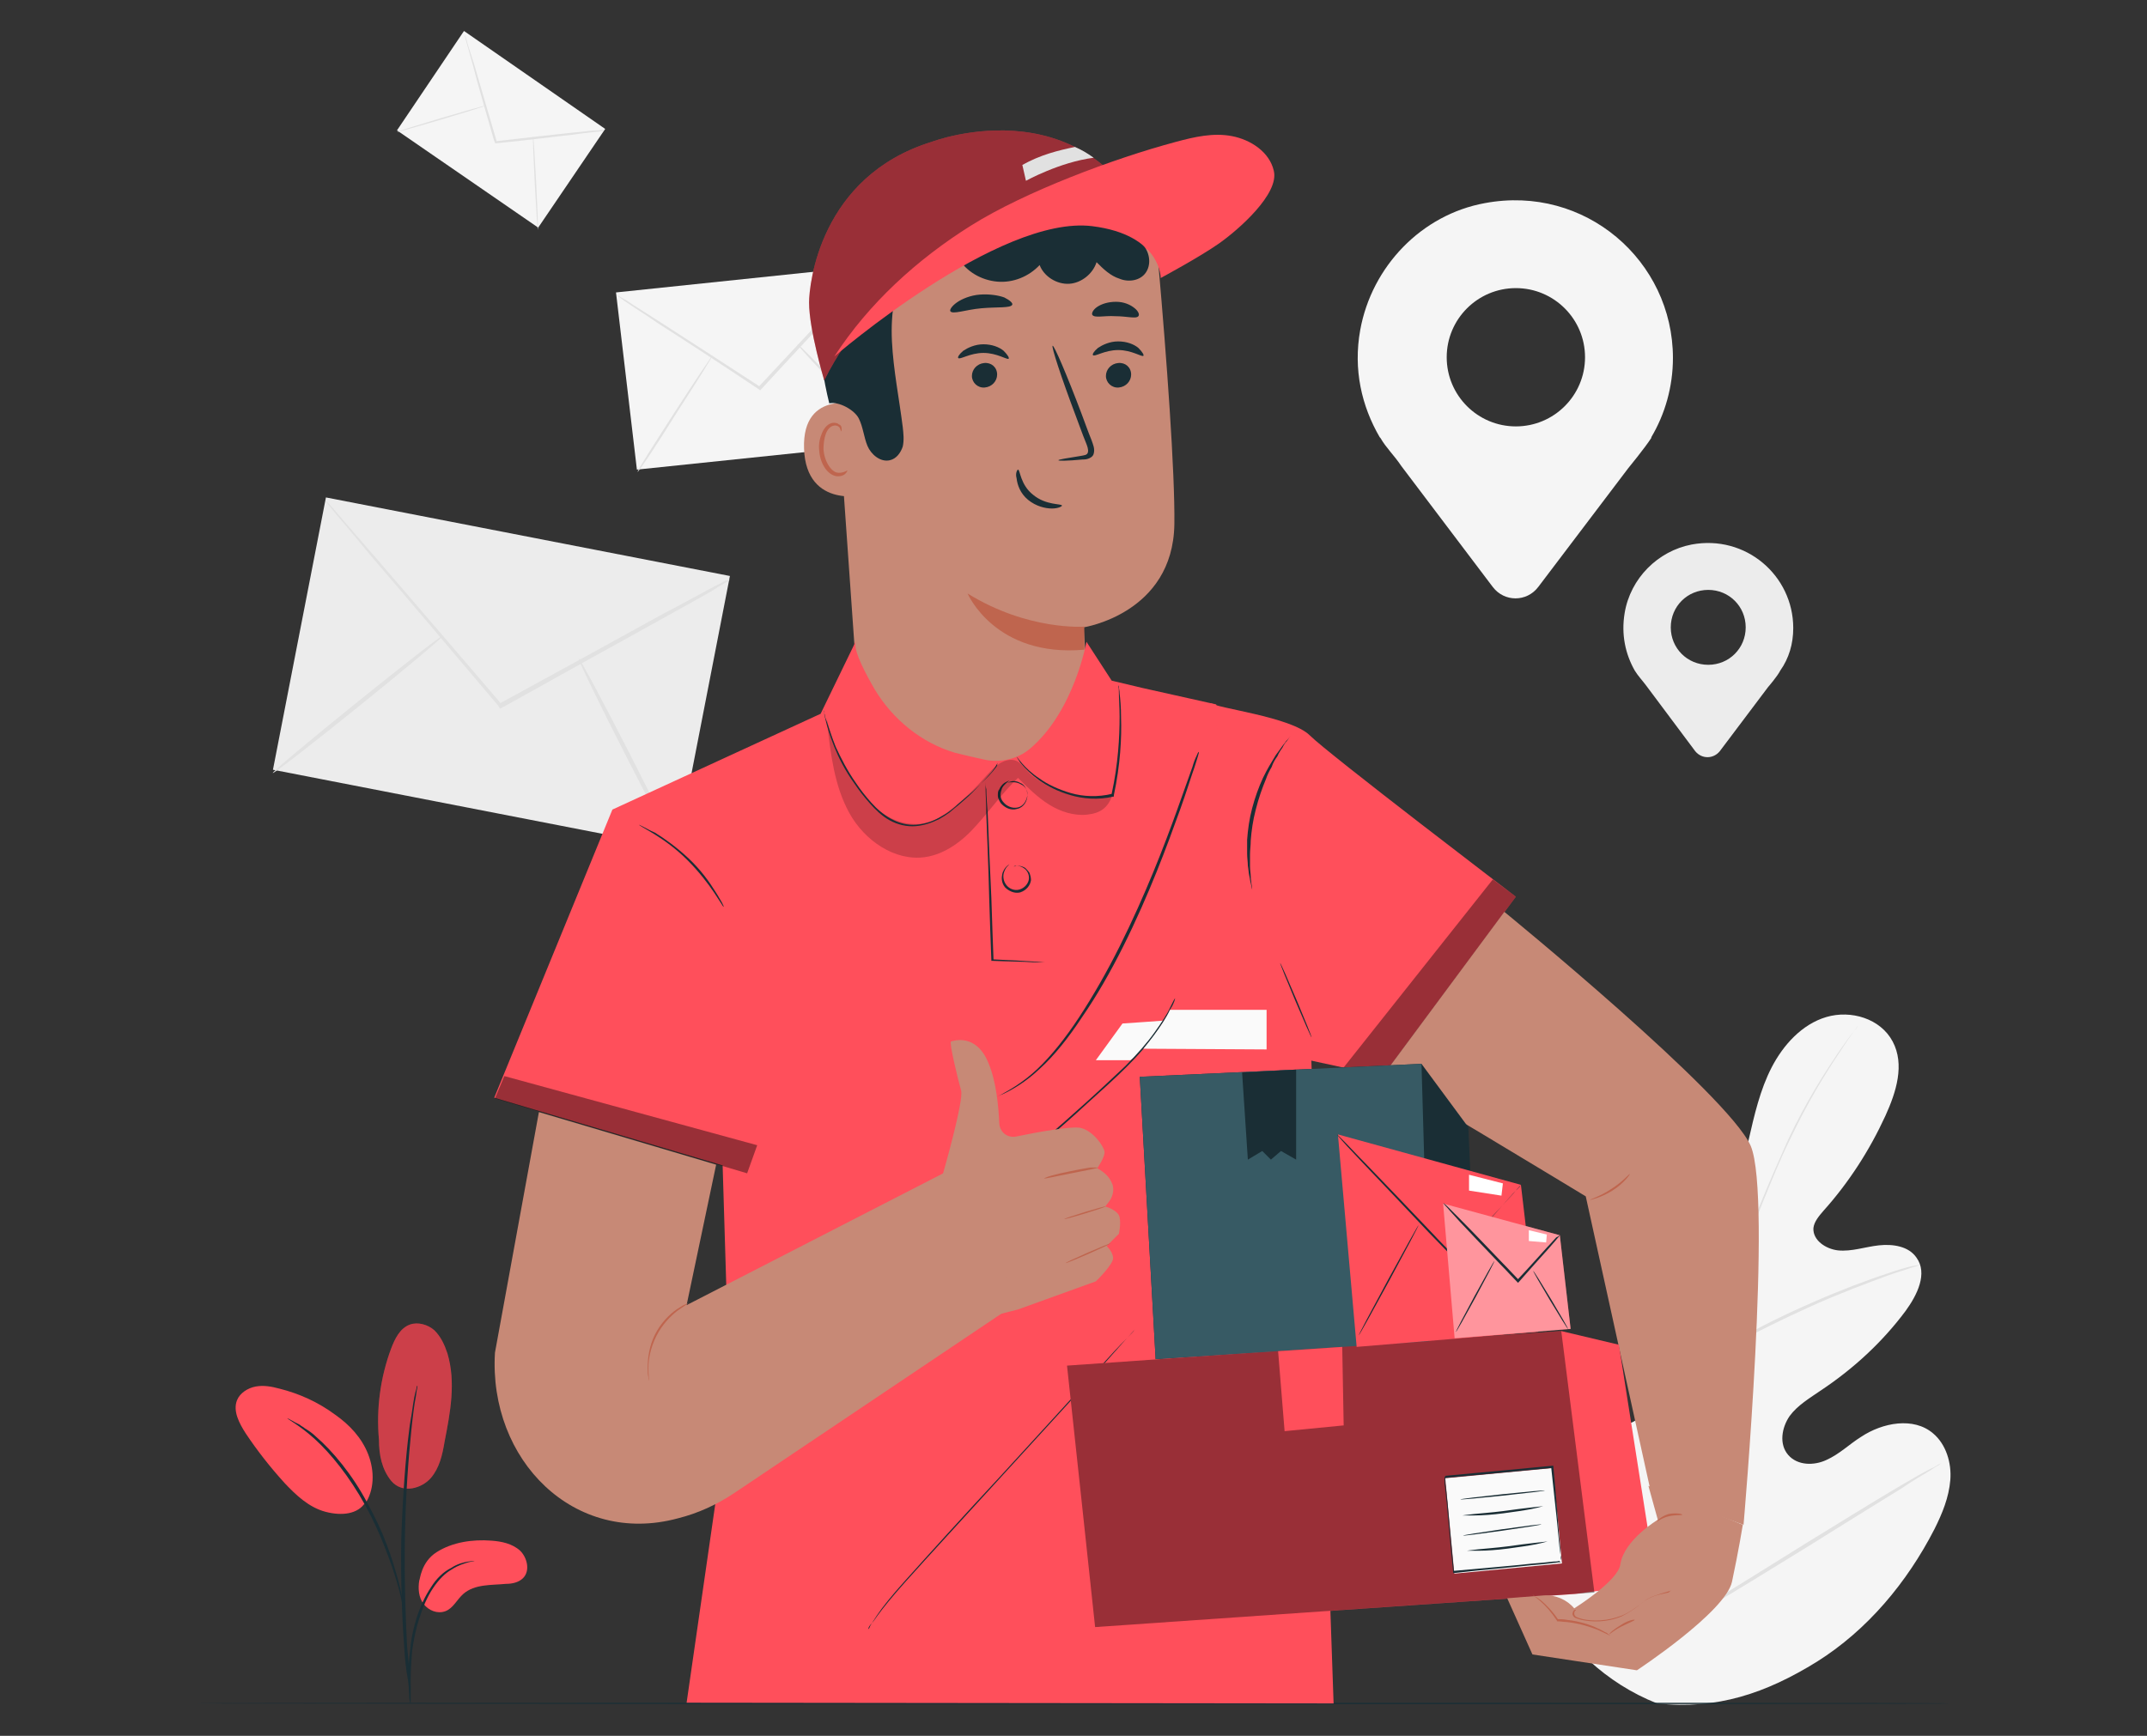
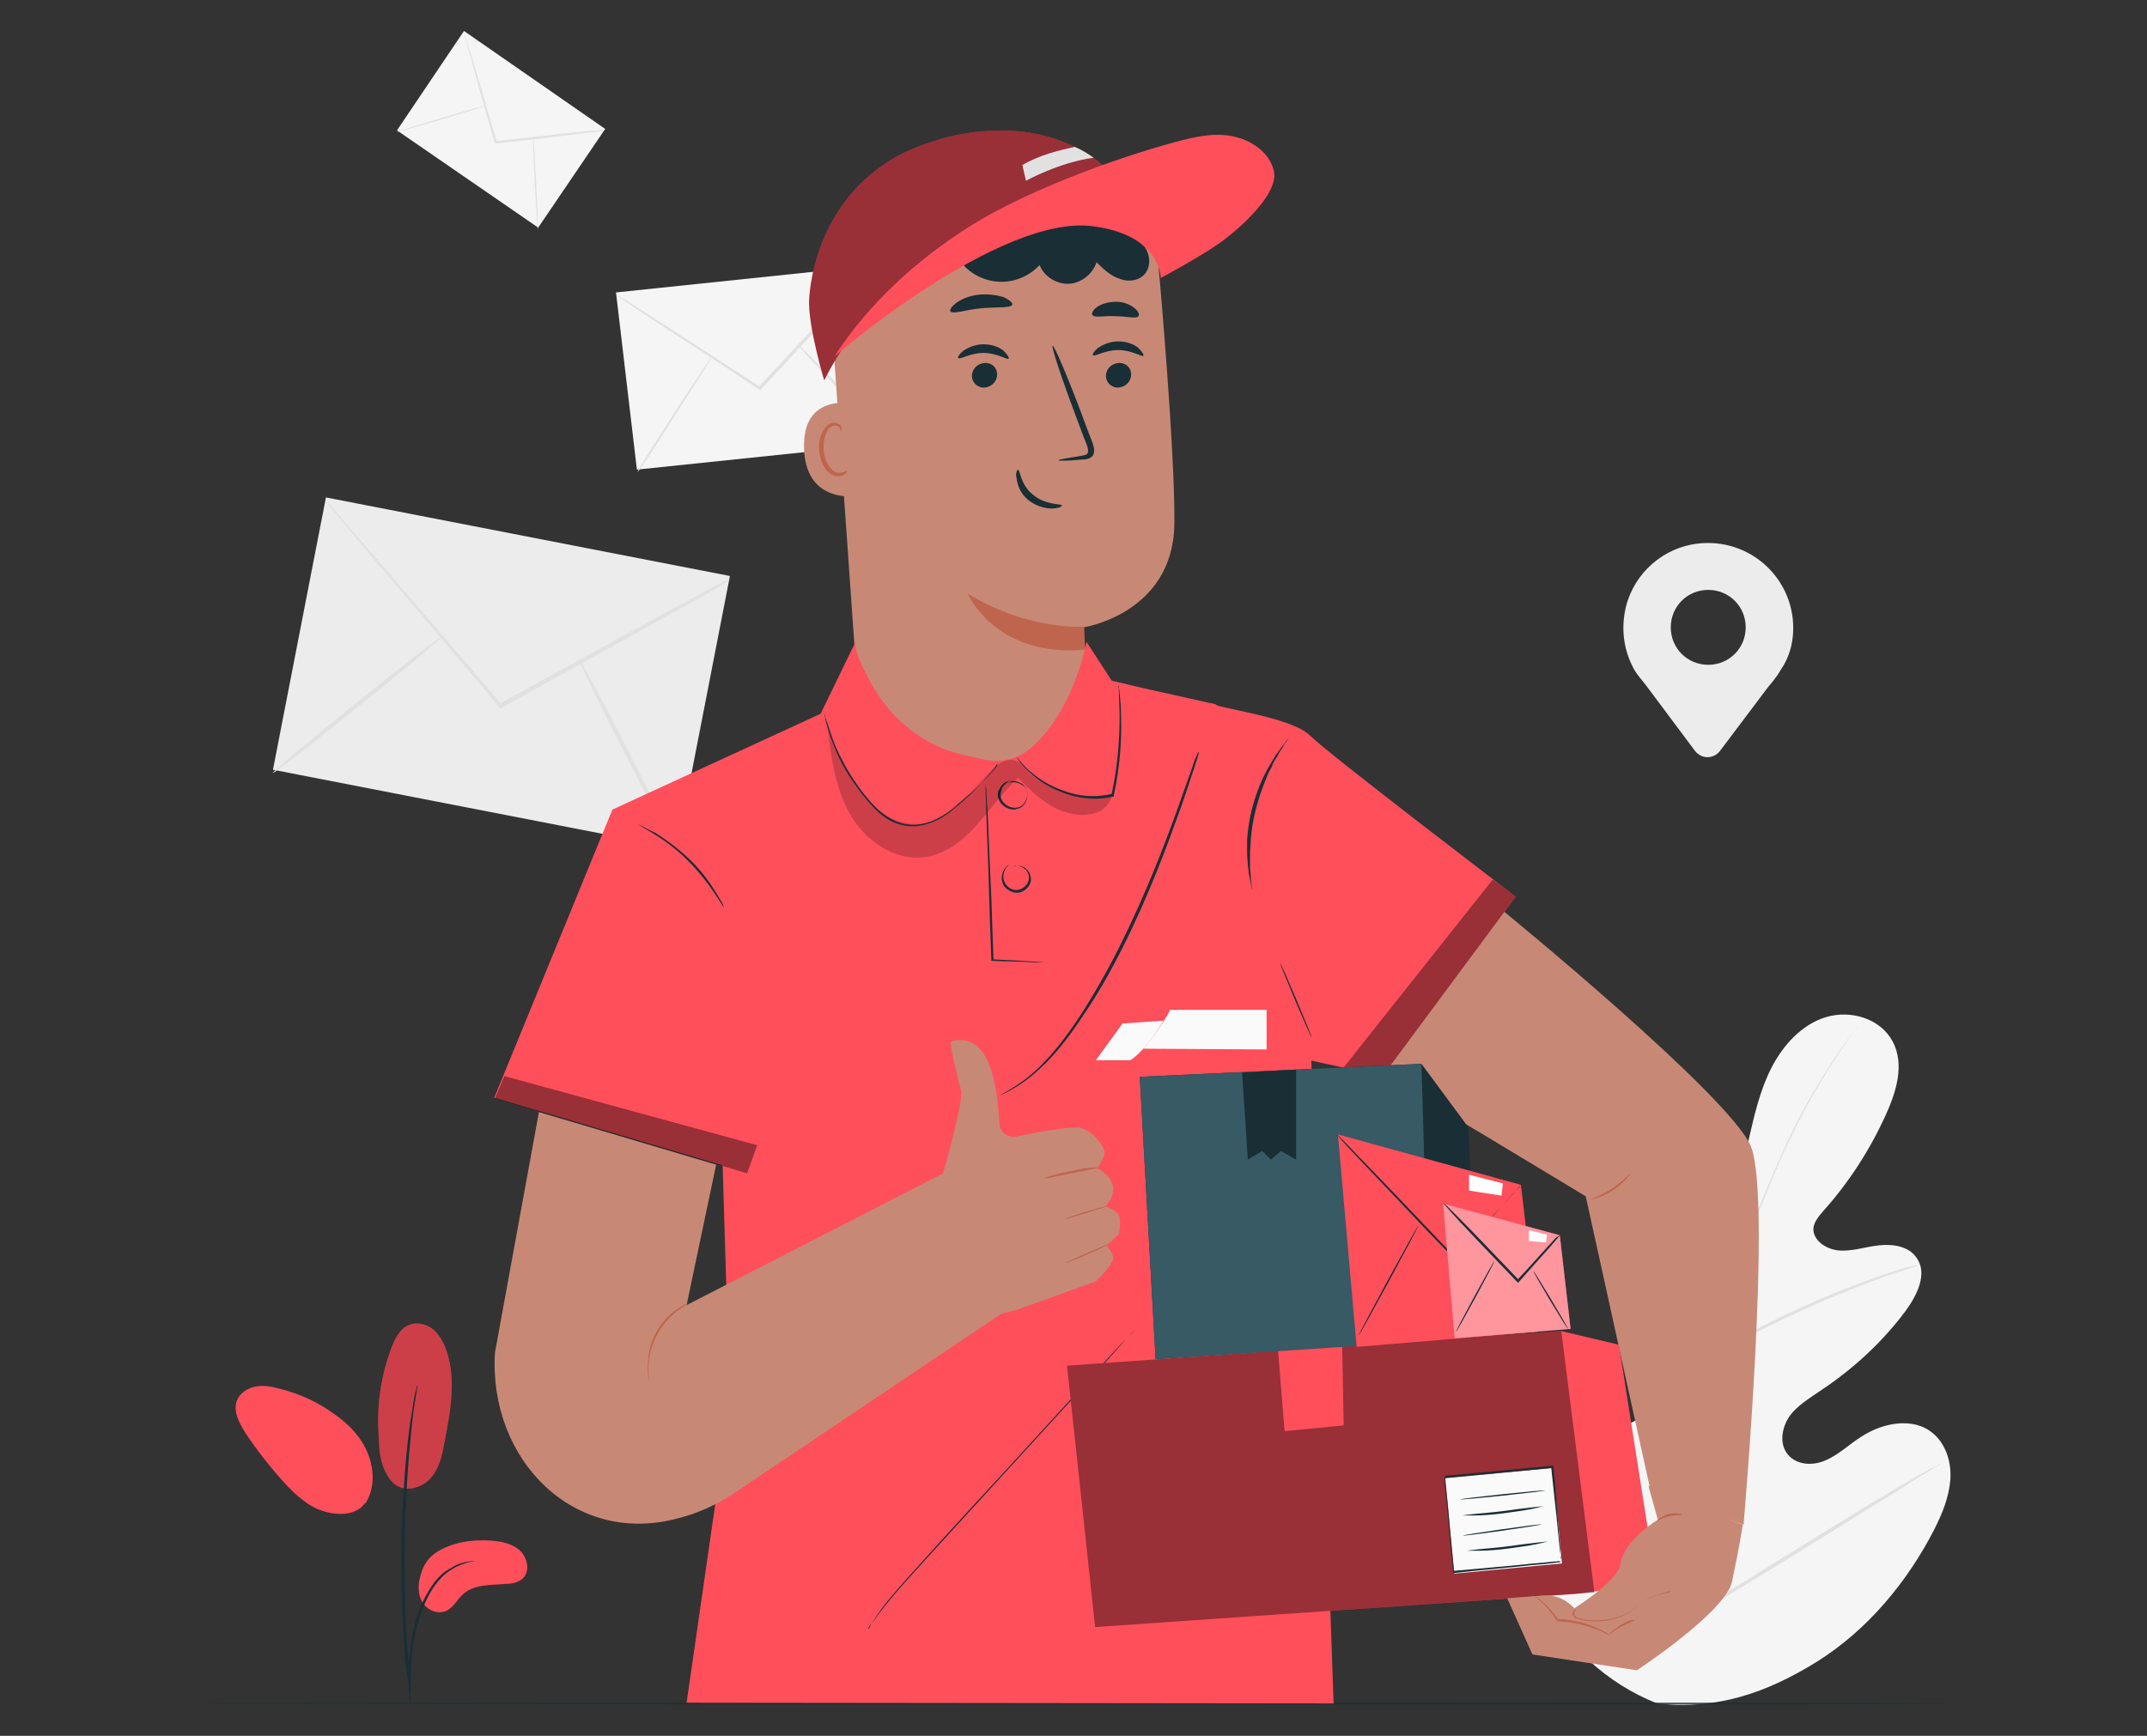
<svg xmlns="http://www.w3.org/2000/svg" version="1.1" id="Layer_1" x="0px" y="0px" viewBox="0 0 298 241" style="enable-background:new 0 0 298 241;" xml:space="preserve">
  <rect x="0" y="0" width="298" height="241" fill="#333333" stroke="none" />
  <g>
    <g>
      <g>
        <g>
          <g>
            <g>
              <path style="fill:#F5F5F5;" d="M230,236.5c-14.4-5.7-21-21-23.9-35.5c-0.5-2.4-1.4-4.9-0.7-7.3c0.6-2.4,3-4.4,5.4-3.9        c2,0.4,3.2,2.3,4.7,3.8c1.9,2,4.3,3.4,6.9,4c1.7,0.4,3.7,0.5,5-0.7c1.8-1.6,1.4-4.6,0.8-6.9c-1.1-4.4-2.2-8.9-3.2-13.3        c-0.6-2.4-1.2-4.8-1-7.3c0.2-2.4,1.3-4.9,3.5-6.1c2.1-1.2,5.2-0.5,6.3,1.7c0.4,0.9,0.5,2,0.8,3c0.3,1,1,2,2,2        c1,0.1,1.8-0.8,2.4-1.7c1.9-3,2.8-6.5,3.7-10c0.8-3.5,1.6-7,3.2-10.1s4.2-6,7.6-7c3.4-1,7.5,0.2,9.2,3.4c1.7,3.2,0.5,7-1,10.3        c-2.2,4.8-5.1,9.3-8.6,13.2c-0.6,0.7-1.3,1.5-1.4,2.4c-0.1,1.7,1.7,2.9,3.4,3.1c1.9,0.2,3.8-0.5,5.7-0.7        c1.9-0.2,4.1,0.1,5.2,1.7c1.6,2.2,0.1,5.2-1.5,7.4c-3.2,4.3-7.2,8-11.7,11c-1.6,1.1-3.3,2.1-4.4,3.6c-1.1,1.6-1.5,3.9-0.2,5.4        c1.3,1.5,3.6,1.5,5.3,0.7c1.8-0.8,3.2-2.2,4.8-3.2c3-2,7.3-2.8,10-0.5c1.8,1.5,2.6,4.1,2.4,6.5c-0.2,2.4-1.1,4.6-2.2,6.8        c-3.8,7.4-9.3,14-16.3,18.4C245.1,235.1,238.3,237.4,230,236.5" />
            </g>
          </g>
        </g>
      </g>
      <g>
        <g>
          <g>
            <g>
              <g>
                <path style="fill:#E1E1E1;" d="M231.6,226.6c0.4-7.8,1.5-16.2,3-25c0.4-2.2,0.8-4.4,1.1-6.5c0.4-2.1,0.7-4.3,1.2-6.3         c1-4.1,2.2-8,3.5-11.6c1.3-3.6,2.7-7.1,4-10.2c1.3-3.2,2.6-6.1,3.8-8.8c2.5-5.3,5.1-9.3,6.9-12c0.9-1.3,1.7-2.4,2.2-3         c0.3-0.3,0.4-0.6,0.6-0.8c0.1-0.2,0.2-0.3,0.2-0.3c0,0-0.1,0.1-0.2,0.3c-0.1,0.2-0.3,0.5-0.6,0.8c-0.5,0.7-1.2,1.7-2.1,3.1         c-1.8,2.7-4.3,6.7-6.8,12c-1.3,2.6-2.5,5.6-3.8,8.8c-1.3,3.2-2.6,6.6-3.9,10.2c-1.3,3.6-2.5,7.5-3.5,11.6         c-0.5,2-0.9,4.1-1.2,6.3c-0.4,2.1-0.7,4.3-1.1,6.5c-1.5,8.8-2.6,17.3-3.1,25" />
              </g>
            </g>
          </g>
        </g>
      </g>
      <g>
        <g>
          <g>
            <g>
              <g>
                <path style="fill:#E1E1E1;" d="M237.1,188.7c0,0-0.2-0.3-0.5-1c-0.3-0.6-0.7-1.6-1.1-2.7c-0.9-2.3-2-5.5-3.3-9.1         c-1.2-3.5-2.4-6.7-3.4-9c-0.5-1.1-0.8-2.1-1.1-2.7c-0.3-0.6-0.4-1-0.4-1c0,0,0.2,0.3,0.5,0.9c0.3,0.6,0.8,1.5,1.3,2.6         c1,2.3,2.2,5.4,3.5,9c1.2,3.5,2.3,6.7,3.2,9.1c0.4,1.1,0.7,2,1,2.7C237.1,188.3,237.2,188.6,237.1,188.7z" />
              </g>
            </g>
          </g>
        </g>
      </g>
      <g>
        <g>
          <g>
            <g>
              <g>
                <path style="fill:#E1E1E1;" d="M266.5,175.6c0,0-0.4,0.2-1.2,0.4c-0.8,0.3-1.9,0.6-3.3,1.1c-2.7,1-6.5,2.4-10.5,4.2         c-4,1.8-7.6,3.6-10.2,5c-1.3,0.7-2.3,1.3-3,1.6c-0.7,0.4-1.1,0.6-1.1,0.6c0,0,0.4-0.3,1-0.7c0.7-0.4,1.7-1.1,3-1.8         c2.5-1.5,6.1-3.3,10.2-5.1c4.1-1.8,7.8-3.2,10.6-4.1c1.4-0.5,2.5-0.8,3.3-1C266,175.7,266.5,175.6,266.5,175.6z" />
              </g>
            </g>
          </g>
        </g>
      </g>
      <g>
        <g>
          <g>
            <g>
              <g>
                <path style="fill:#E1E1E1;" d="M231.9,225.9c0,0-0.1-0.1-0.3-0.3c-0.2-0.3-0.5-0.6-0.8-1c-0.7-0.9-1.6-2.1-2.8-3.7         c-2.3-3.2-5.4-7.6-8.7-12.6c-3.3-5-6.3-9.5-8.6-12.7c-1.1-1.6-2-2.8-2.7-3.8c-0.3-0.4-0.5-0.8-0.7-1         c-0.2-0.2-0.2-0.4-0.2-0.4c0,0,0.1,0.1,0.3,0.3c0.2,0.3,0.5,0.6,0.8,1c0.7,0.9,1.6,2.1,2.8,3.7c2.3,3.2,5.4,7.6,8.7,12.6         c3.3,5,6.3,9.5,8.6,12.7c1.1,1.6,2,2.8,2.7,3.8c0.3,0.4,0.5,0.8,0.7,1C231.8,225.8,231.9,225.9,231.9,225.9z" />
              </g>
            </g>
          </g>
        </g>
      </g>
      <g>
        <g>
          <g>
            <g>
              <g>
                <path style="fill:#E1E1E1;" d="M269.5,203.1c0,0-0.1,0.1-0.4,0.3c-0.3,0.2-0.7,0.4-1.1,0.7c-1,0.6-2.4,1.4-4,2.5         c-3.4,2.1-8.1,5-13.2,8.2c-5.2,3.2-9.9,6.1-13.3,8.1c-1.7,1-3.1,1.8-4.1,2.3c-0.5,0.2-0.8,0.4-1.1,0.6         c-0.3,0.1-0.4,0.2-0.4,0.2c0,0,0.1-0.1,0.4-0.3c0.3-0.2,0.7-0.4,1.1-0.7c1-0.6,2.4-1.4,4-2.5c3.4-2.1,8.1-5,13.2-8.2         c5.2-3.2,9.9-6.1,13.3-8.1c1.7-1,3.1-1.8,4.1-2.3c0.5-0.2,0.8-0.4,1.1-0.6C269.4,203.2,269.5,203.1,269.5,203.1z" />
              </g>
            </g>
          </g>
        </g>
      </g>
    </g>
    <g>
      <g>
        <rect x="50.3" y="64.9" transform="matrix(0.191 -0.982 0.982 0.191 -35.454 143.868)" style="fill:#ECECEC;" width="38.5" height="57.1" />
      </g>
      <g>
        <g>
          <g>
            <path style="fill:#E1E1E1;" d="M101.3,80.5c0,0-0.2,0.2-0.6,0.4c-0.5,0.3-1.1,0.6-1.8,1.1c-1.6,0.9-3.9,2.2-6.8,3.8       c-5.8,3.2-13.7,7.6-22.5,12.5l-0.2,0.1l-0.1-0.2c-0.1-0.1-0.2-0.3-0.3-0.4c-6.6-7.8-12.5-14.8-16.9-19.9       c-2.1-2.5-3.8-4.6-5.1-6.1c-0.6-0.7-1-1.2-1.4-1.7c-0.3-0.4-0.5-0.6-0.4-0.6c0,0,0.2,0.2,0.5,0.5c0.4,0.4,0.8,0.9,1.4,1.6       c1.3,1.5,3,3.5,5.2,6c4.4,5.1,10.4,12.1,17,19.8c0.1,0.1,0.2,0.3,0.3,0.4l-0.3-0.1c8.8-4.8,16.8-9.2,22.6-12.4       c2.9-1.5,5.2-2.8,6.9-3.7c0.8-0.4,1.4-0.7,1.9-1C101.1,80.6,101.3,80.5,101.3,80.5z" />
          </g>
        </g>
      </g>
      <g>
        <g>
          <ellipse transform="matrix(0.778 -0.628 0.628 0.778 -50.403 52.905)" style="fill:#E1E1E1;" cx="49.7" cy="97.8" rx="15.2" ry="0.3" />
        </g>
      </g>
      <g>
        <g>
          <ellipse transform="matrix(0.891 -0.455 0.455 0.891 -38.139 51.065)" style="fill:#E1E1E1;" cx="87.1" cy="104.9" rx="0.3" ry="15.1" />
        </g>
      </g>
    </g>
    <g>
      <g>
        <polygon style="fill:#F5F5F5;" points="123.9,61.5 88.4,65.2 85.5,40.6 120.9,36.9    " />
      </g>
      <g>
        <g>
          <g>
            <path style="fill:#E1E1E1;" d="M121.1,37.2c0,0-0.1,0.1-0.3,0.4c-0.2,0.3-0.5,0.6-0.9,1c-0.8,0.9-1.9,2.1-3.3,3.6       c-2.8,3.1-6.7,7.2-11,11.9l-0.1,0.1l-0.1-0.1c-0.1-0.1-0.2-0.1-0.3-0.2c-5.4-3.6-10.3-6.8-13.9-9.1c-1.7-1.2-3.2-2.1-4.2-2.8       c-0.5-0.3-0.8-0.6-1.1-0.8c-0.3-0.2-0.4-0.3-0.4-0.3s0.1,0.1,0.4,0.2c0.3,0.2,0.7,0.4,1.2,0.7c1,0.7,2.5,1.6,4.2,2.7       c3.6,2.3,8.5,5.5,13.9,9c0.1,0.1,0.2,0.1,0.3,0.2l-0.2,0c4.3-4.6,8.2-8.8,11-11.8c1.4-1.5,2.5-2.7,3.4-3.5       c0.4-0.4,0.7-0.7,0.9-1C121,37.3,121.1,37.1,121.1,37.2z" />
          </g>
        </g>
      </g>
      <g>
        <g>
          <path style="fill:#E1E1E1;" d="M88.5,65.5c-0.1-0.1,2.2-3.7,5.1-8.2c2.9-4.5,5.3-8,5.3-8c0.1,0.1-2.2,3.7-5.1,8.2      C91,62,88.6,65.6,88.5,65.5z" />
        </g>
      </g>
      <g>
        <g>
          <path style="fill:#E1E1E1;" d="M110.7,47.8c0.1-0.1,3.1,3,6.8,6.9c3.7,3.9,6.6,7,6.5,7.1c-0.1,0.1-3.1-3-6.8-6.9      C113.6,51.1,110.6,47.9,110.7,47.8z" />
        </g>
      </g>
    </g>
    <g>
      <g>
        <polygon style="fill:#F5F5F5;" points="74.7,31.6 55.1,18.1 64.4,4.3 84,17.9    " />
      </g>
      <g>
        <g>
          <g>
            <path style="fill:#E1E1E1;" d="M83.9,18.1c0,0-0.1,0-0.3,0.1c-0.2,0-0.5,0.1-0.9,0.1c-0.8,0.1-1.9,0.2-3.2,0.4       c-2.8,0.3-6.5,0.8-10.7,1.2l-0.1,0l0-0.1c0-0.1,0-0.1-0.1-0.2c-1.2-4.2-2.3-7.9-3-10.7c-0.4-1.4-0.7-2.5-0.9-3.2       c-0.1-0.4-0.2-0.7-0.2-0.9c-0.1-0.2-0.1-0.3-0.1-0.3c0,0,0,0.1,0.1,0.3c0.1,0.2,0.2,0.5,0.3,0.9c0.2,0.8,0.6,1.9,1,3.2       c0.8,2.7,1.9,6.5,3.1,10.6c0,0.1,0,0.1,0.1,0.2l-0.1-0.1c4.2-0.5,8-0.9,10.7-1.2c1.4-0.1,2.5-0.3,3.3-0.3       c0.4,0,0.7-0.1,0.9-0.1C83.8,18.1,83.9,18.1,83.9,18.1z" />
          </g>
        </g>
      </g>
      <g>
        <g>
          <ellipse transform="matrix(0.959 -0.285 0.285 0.959 -2.152 18.113)" style="fill:#E1E1E1;" cx="61.2" cy="16.5" rx="6.4" ry="0.1" />
        </g>
      </g>
      <g>
        <g>
          <ellipse transform="matrix(0.999 -5.125800e-02 5.125800e-02 0.999 -1.205 3.844)" style="fill:#E1E1E1;" cx="74.3" cy="25.4" rx="0.1" ry="6.5" />
        </g>
      </g>
    </g>
    <g>
-       <path style="fill:#F5F5F5;" d="M232.2,49.7c0-13.5-12.2-24.1-26.1-21.5c-8.8,1.6-15.7,8.8-17.3,17.6c-1,5.5,0.2,10.6,2.7,14.9h0    l0.1,0.1c0.8,1.4,1.9,2.4,2.9,3.9l12.7,16.8c1.6,2.1,4.7,2.1,6.3,0L226,65c0,0,2.3-2.8,3.2-4.2l0-0.1h0    C231.1,57.5,232.2,53.7,232.2,49.7z M210.4,59.2c-5.3,0-9.6-4.3-9.6-9.6c0-5.3,4.3-9.6,9.6-9.6c5.3,0,9.6,4.3,9.6,9.6    C220,54.9,215.7,59.2,210.4,59.2z" />
-     </g>
+       </g>
    <g>
      <path style="fill:#ECECEC;" d="M248.9,87.2c0-7.3-6.6-13-14.1-11.6c-4.7,0.9-8.5,4.7-9.3,9.5c-0.5,3,0.1,5.7,1.4,8h0l0,0    c0.5,0.8,1,1.3,1.6,2.1l6.8,9.1c0.9,1.1,2.5,1.1,3.4,0l6.7-8.9c0,0,1.3-1.5,1.7-2.3l0,0h0C248.3,91.4,248.9,89.4,248.9,87.2z     M237.1,92.3c-2.9,0-5.2-2.3-5.2-5.2c0-2.9,2.3-5.2,5.2-5.2c2.9,0,5.2,2.3,5.2,5.2C242.3,90,240,92.3,237.1,92.3z" />
    </g>
    <g>
      <path style="fill:#1A2E35;" d="M270.6,236.5c0,0.1-54.5,0.1-121.7,0.1c-67.2,0-121.7-0.1-121.7-0.1c0-0.1,54.5-0.1,121.7-0.1    C216.2,236.4,270.6,236.4,270.6,236.5z" />
    </g>
    <g>
      <g>
        <g>
          <g>
            <g>
              <g>
                <g>
                  <g>
                    <g>
                      <g>
                        <g>
                          <g>
                            <g>
                              <g>
                                <g>
                                  <g>
                                    <g>
                                      <g>
                                        <g>
                                          <path style="fill:#C78976;" d="M115.6,47l3.6,51.2c0.6,8.4,7.5,14.8,15.9,14.8l0,0c9.2,0,16.5-7.8,15.9-17                      c-0.3-4.9-0.6-8.9-0.6-8.9s12.4-1.9,12.6-14.3c0.1-7.2-1.1-23.4-2.2-35.9c-0.7-8.4-7.8-14.9-16.2-14.9h-7.5                      C124.3,22.9,114.5,34.1,115.6,47z" />
                                        </g>
                                      </g>
                                    </g>
                                  </g>
                                </g>
                              </g>
                            </g>
                          </g>
                        </g>
                        <g>
                          <g>
                            <g>
                              <g>
                                <g>
                                  <g>
                                    <g>
                                      <g>
                                        <g>
                                          <path style="fill:#BF654E;" d="M150.5,87c0,0-7.8,0.6-16.2-4.6c0,0,3.8,8.9,16.2,7.8L150.5,87z" />
                                        </g>
                                      </g>
                                    </g>
                                  </g>
                                </g>
                              </g>
                            </g>
                          </g>
                        </g>
                      </g>
                    </g>
                  </g>
                  <g>
                    <g>
                      <g>
                        <g>
                          <g>
                            <g>
                              <g>
                                <g>
                                  <g>
                                    <g>
                                      <g>
                                        <g>
                                          <g>
                                            <g>
                                              <g>
                                                <path style="fill:#1A2E35;" d="M157,52c0,0.9-0.7,1.7-1.7,1.8c-1,0.1-1.8-0.7-1.8-1.6c0-0.9,0.7-1.7,1.7-1.8                         C156.2,50.3,157,51,157,52z" />
                                              </g>
                                            </g>
                                          </g>
                                        </g>
                                      </g>
                                    </g>
                                  </g>
                                </g>
                              </g>
                              <g>
                                <g>
                                  <g>
                                    <g>
                                      <g>
                                        <g>
                                          <g>
                                            <g>
                                              <g>
                                                <g>
                                                  <path style="fill:#1A2E35;" d="M158.7,49.4c-0.2,0.2-1.6-0.8-3.5-0.8c-1.9,0-3.3,1-3.5,0.7                          c-0.1-0.1,0.1-0.5,0.7-1c0.6-0.4,1.6-0.9,2.8-0.9c1.2,0,2.2,0.4,2.8,0.9C158.6,48.9,158.8,49.3,158.7,49.4z                          " />
                                                </g>
                                              </g>
                                            </g>
                                          </g>
                                        </g>
                                      </g>
                                    </g>
                                  </g>
                                </g>
                              </g>
                            </g>
                            <g>
                              <g>
                                <g>
                                  <g>
                                    <g>
                                      <g>
                                        <g>
                                          <g>
                                            <g>
                                              <g>
                                                <path style="fill:#1A2E35;" d="M138.4,52c0,0.9-0.7,1.7-1.7,1.8c-1,0.1-1.8-0.7-1.8-1.6                         c0-0.9,0.7-1.7,1.7-1.8C137.6,50.3,138.4,51,138.4,52z" />
                                              </g>
                                            </g>
                                          </g>
                                        </g>
                                      </g>
                                    </g>
                                  </g>
                                </g>
                              </g>
                              <g>
                                <g>
                                  <g>
                                    <g>
                                      <g>
                                        <g>
                                          <g>
                                            <g>
                                              <g>
                                                <g>
                                                  <path style="fill:#1A2E35;" d="M140,49.8c-0.2,0.2-1.6-0.8-3.5-0.8c-1.9,0-3.3,1-3.5,0.7                          c-0.1-0.1,0.1-0.5,0.7-1c0.6-0.4,1.6-0.9,2.8-0.9c1.2,0,2.2,0.4,2.8,0.9C139.9,49.3,140.1,49.7,140,49.8z" />
                                                </g>
                                              </g>
                                            </g>
                                          </g>
                                        </g>
                                      </g>
                                    </g>
                                  </g>
                                </g>
                              </g>
                            </g>
                            <g>
                              <g>
                                <g>
                                  <g>
                                    <g>
                                      <g>
                                        <g>
                                          <g>
                                            <g>
                                              <g>
                                                <path style="fill:#1A2E35;" d="M146.9,63.9c0-0.1,1.2-0.3,3.1-0.6c0.5-0.1,0.9-0.1,1-0.5                         c0.1-0.4-0.1-0.9-0.3-1.4c-0.5-1.2-0.9-2.4-1.4-3.7c-2-5.3-3.4-9.6-3.2-9.7c0.2-0.1,2,4.1,4,9.4                         c0.5,1.3,0.9,2.5,1.4,3.7c0.2,0.6,0.5,1.2,0.3,1.9c-0.1,0.4-0.5,0.6-0.8,0.7c-0.3,0.1-0.6,0.1-0.8,0.1                         C148.1,64,146.9,64,146.9,63.9z" />
                                              </g>
                                            </g>
                                          </g>
                                        </g>
                                      </g>
                                    </g>
                                  </g>
                                </g>
                              </g>
                            </g>
                            <g>
                              <g>
                                <g>
                                  <g>
                                    <g>
                                      <g>
                                        <g>
                                          <g>
                                            <g>
                                              <g>
                                                <path style="fill:#1A2E35;" d="M141.3,65.2c0.3,0,0.3,2.1,2.1,3.5c1.8,1.5,4,1.2,4,1.5                         c0,0.1-0.5,0.4-1.4,0.4c-0.9,0-2.2-0.3-3.3-1.2c-1.1-0.9-1.5-2.1-1.6-3C140.9,65.7,141.2,65.2,141.3,65.2z" />
                                              </g>
                                            </g>
                                          </g>
                                        </g>
                                      </g>
                                    </g>
                                  </g>
                                </g>
                              </g>
                            </g>
                          </g>
                        </g>
                      </g>
                      <g>
                        <g>
                          <g>
                            <g>
                              <g>
                                <g>
                                  <g>
                                    <g>
                                      <g>
                                        <path style="fill:#1A2E35;" d="M140.5,42.3c-0.2,0.5-2.1,0.3-4.3,0.5c-2.2,0.2-4,0.9-4.3,0.4                     c-0.1-0.2,0.2-0.7,0.9-1.2c0.7-0.5,1.9-1,3.2-1.1c1.3-0.1,2.6,0.1,3.4,0.4C140.2,41.7,140.6,42.1,140.5,42.3z" />
                                      </g>
                                    </g>
                                  </g>
                                </g>
                              </g>
                            </g>
                          </g>
                        </g>
                      </g>
                      <g>
                        <g>
                          <g>
                            <g>
                              <g>
                                <g>
                                  <g>
                                    <g>
                                      <g>
                                        <path style="fill:#1A2E35;" d="M158,43.9c-0.3,0.4-1.6,0-3.2,0c-1.6-0.1-2.9,0.3-3.2-0.2                     c-0.1-0.2,0.1-0.7,0.7-1.1c0.6-0.4,1.5-0.7,2.6-0.7c1.1,0,2,0.4,2.6,0.9C158,43.2,158.2,43.7,158,43.9z" />
                                      </g>
                                    </g>
                                  </g>
                                </g>
                              </g>
                            </g>
                          </g>
                        </g>
                      </g>
                    </g>
                  </g>
                  <g>
                    <g>
                      <g>
                        <g>
                          <g>
                            <g>
                              <g>
                                <g>
                                  <g>
                                    <g>
                                      <path style="fill:#C78976;" d="M119.8,56.3c-0.2-0.1-8.5-2.5-8.2,6c0.3,8.5,8.7,6.5,8.7,6.2                    C120.3,68.2,119.8,56.3,119.8,56.3z" />
                                    </g>
                                  </g>
                                </g>
                              </g>
                            </g>
                          </g>
                        </g>
                      </g>
                    </g>
                    <g>
                      <g>
                        <g>
                          <g>
                            <g>
                              <g>
                                <g>
                                  <g>
                                    <g>
                                      <g>
                                        <path style="fill:#BF654E;" d="M117.6,65.3c0,0-0.1,0.1-0.4,0.2c-0.2,0.1-0.7,0.2-1.1,0.1                     c-0.9-0.3-1.7-1.7-1.8-3.2c0-0.8,0.1-1.5,0.3-2.1c0.2-0.6,0.6-1.1,1.1-1.2c0.4-0.1,0.8,0.1,0.9,0.4                     c0.1,0.2,0.1,0.4,0.1,0.4c0,0,0.2-0.1,0.1-0.5c0-0.2-0.1-0.4-0.4-0.5c-0.2-0.2-0.5-0.2-0.8-0.2                     c-0.7,0.1-1.2,0.7-1.5,1.4c-0.3,0.7-0.5,1.5-0.4,2.4c0.1,1.7,1,3.3,2.3,3.6c0.6,0.1,1.1-0.1,1.3-0.3                     C117.6,65.5,117.6,65.4,117.6,65.3z" />
                                      </g>
                                    </g>
                                  </g>
                                </g>
                              </g>
                            </g>
                          </g>
                        </g>
                      </g>
                    </g>
                  </g>
                </g>
              </g>
              <g>
                <g>
                  <g>
                    <g>
                      <g>
-                         <path style="fill:#1A2E35;" d="M115.1,56c1.3-0.3,3.5,0.9,4.1,2.1c0.6,1.2,0.7,2.6,1.2,3.8c0.5,1.2,1.8,2.3,3.1,2             c0.9-0.2,1.5-1,1.8-1.9c0.2-0.9,0.1-1.8,0-2.7c-0.5-4-1.3-7.9-1.5-11.9c-0.2-4,0.4-8.1,2.5-11.5c2.1-3.4,5.9-5.9,9.9-5.6             c2.6,0.2,5.1,1.6,7.7,2c3.1,0.4,6.4-0.7,8.6-2.9c0.3-0.3,1.6-1.2,1.6-1.2c0-0.2-0.2-2-0.9-2.6             c-5.2-4.8-14.5-6.1-21.4-4.4c-6.9,1.7-13.3,6.6-16.2,13C112.6,40.6,113.5,49.5,115.1,56" />
-                       </g>
+                         </g>
                    </g>
                  </g>
                </g>
              </g>
            </g>
          </g>
          <g>
            <g>
              <path style="fill:#FF4F5B;" d="M161,35.1c0,0-32.5-10.5-46.6,17.7c0,0-2.1-7-2.1-10.8c0-2.5,1.5-17.5,17-22.3        C129.3,19.7,152.5,10.8,161,35.1z" />
            </g>
          </g>
          <g>
            <g>
              <path style="fill:#1A2E35;" d="M133,35.8c1.1,1.9,3.2,3.1,5.4,3.3c2.2,0.2,4.4-0.7,5.9-2.3c0.6,1.6,2.4,2.7,4.1,2.6        c1.7-0.1,3.3-1.4,3.8-3c0.9,0.9,1.9,1.9,3.2,2.3c1.2,0.5,2.8,0.3,3.6-0.8c0.8-1.1,0.6-2.7-0.2-3.7s-2.1-1.7-3.3-2.2        c-3.9-1.6-8.1-2.4-12.3-1.9c-4.1,0.6-8.2,2.6-10.8,5.9" />
            </g>
          </g>
          <g style="opacity:0.4;">
            <g>
              <path d="M161,35.1c0,0-3.7-4.4-10.3-4.7c-9.6-0.4-27.6,5-36.3,22.4c0,0-2.1-7-2.1-10.8c0-2.5,1.5-17.5,17-22.3        C129.3,19.7,152.5,10.8,161,35.1z" />
            </g>
          </g>
          <g>
            <path style="fill:#FF4F5B;" d="M115.8,49.5c4.8-7.4,11.5-13.5,19-18.2c7.5-4.7,19.8-9.3,28.4-11.6c2.6-0.7,5.2-1.3,7.8-0.8       c2.6,0.5,5.2,2.2,5.8,4.8c0.8,3.2-4.9,8.2-7.6,10.1c-2.7,1.9-8.1,4.8-8.1,4.8s0.1-6-9.5-7.2C138.6,29.8,115.8,49.5,115.8,49.5z       " />
          </g>
        </g>
        <path style="fill:#E1E1E1;" d="M142.4,25.1c0,0,4.7-2.6,9.4-3.2c-1-0.7-1.5-1-2.6-1.5c-2.4,0.5-4.8,1.1-7.3,2.5L142.4,25.1z" />
      </g>
      <g>
        <g>
          <path style="fill:#FF4F5B;" d="M168.8,97.8l-10.3-2.3l-4.2-1l-3.5-5.4c0,0-1.7,9.7-7.9,14.9c-1.7,1.4-4,1.9-6.1,1.5      c-1.4-0.3-3.1-0.7-4.3-1c-0.3-0.1-0.6-0.2-0.9-0.3c-4.5-1.6-8.3-5-10.6-9.2c-1.4-2.5-2.6-5-2.2-6l-4.9,10.1l-28.9,13.3l-16.4,40      l31.7,9.4l1,33l-6,41.6l89.8,0.1l-3.2-92.5" />
          <g>
            <path style="fill:#1A2E35;" d="M145.6,133.6c0,0-0.2,0-0.6,0c-0.4,0-0.9,0-1.6,0c-1.4-0.1-3.4-0.1-5.7-0.2l-0.1,0l0-0.1       c-0.1-2.5-0.2-5.4-0.3-8.6c-0.1-4.5-0.3-8.6-0.4-11.6c0-1.5-0.1-2.7-0.1-3.5c0-0.4,0-0.7,0-1c0-0.2,0-0.3,0-0.3       c0,0,0,0.1,0,0.3c0,0.2,0,0.6,0.1,1c0,0.9,0.1,2.1,0.2,3.5c0.1,3,0.3,7.1,0.5,11.6c0.1,3.1,0.2,6.1,0.3,8.6l-0.1-0.1       c2.3,0.1,4.3,0.2,5.7,0.3c0.7,0,1.2,0.1,1.6,0.1C145.4,133.6,145.6,133.6,145.6,133.6z" />
          </g>
          <g>
            <path style="fill:#1A2E35;" d="M140.7,120.3c0,0,0.1-0.1,0.4-0.1c0.3,0,0.7,0,1.2,0.3c0.2,0.2,0.4,0.4,0.6,0.7       c0.1,0.3,0.2,0.6,0.2,1c-0.1,0.7-0.6,1.4-1.5,1.7c-0.8,0.2-1.6-0.2-2.1-0.7c-0.5-0.6-0.5-1.3-0.4-1.8c0.1-0.5,0.4-0.9,0.6-1.1       c0.2-0.2,0.4-0.3,0.4-0.3c0,0-0.1,0.1-0.3,0.3c-0.2,0.2-0.4,0.6-0.5,1c-0.1,0.5,0,1.1,0.4,1.6c0.4,0.5,1.1,0.8,1.8,0.6       c0.7-0.2,1.2-0.8,1.3-1.4c0.1-0.6-0.2-1.2-0.6-1.5c-0.4-0.3-0.8-0.4-1.1-0.4C140.9,120.3,140.7,120.3,140.7,120.3z" />
          </g>
          <g>
            <path style="fill:#1A2E35;" d="M139.8,108.7c0,0,0.1-0.1,0.5-0.2c0.3-0.1,0.8-0.1,1.3,0.2c0.3,0.1,0.5,0.3,0.7,0.6       c0.2,0.3,0.3,0.7,0.3,1.1c0,0.8-0.5,1.7-1.4,1.9c-0.9,0.3-1.8-0.2-2.3-0.8c-0.2-0.3-0.4-0.7-0.4-1c0-0.4,0-0.7,0.2-0.9       c0.2-0.5,0.6-0.9,0.9-1c0.3-0.2,0.5-0.2,0.5-0.2c0,0-0.2,0.1-0.4,0.3c-0.2,0.2-0.6,0.5-0.7,1c-0.2,0.5-0.2,1.2,0.3,1.7       c0.4,0.5,1.2,0.9,2,0.7c0.8-0.2,1.2-1,1.3-1.7c0.1-0.7-0.4-1.3-0.9-1.5c-0.5-0.3-0.9-0.3-1.2-0.3       C139.9,108.6,139.8,108.7,139.8,108.7z" />
          </g>
          <g>
            <path style="fill:#1A2E35;" d="M136.8,153c0,0,0,0,0.1-0.1c0.1,0,0.2-0.1,0.4-0.2c0.4-0.1,0.9-0.4,1.6-0.7       c1.3-0.7,3.2-1.8,5.1-3.6c1.9-1.8,3.9-4.3,5.8-7.2c1.9-2.9,3.8-6.2,5.6-9.8c3.6-7.2,6.2-14,8-19c0.9-2.5,1.6-4.5,2.1-5.9       c0.2-0.7,0.4-1.2,0.6-1.6c0.1-0.2,0.1-0.3,0.2-0.4c0-0.1,0.1-0.1,0.1-0.1s0,0.1,0,0.1c0,0.1-0.1,0.3-0.1,0.4       c-0.1,0.4-0.3,0.9-0.5,1.6c-0.5,1.4-1.1,3.4-2,5.9c-1.8,5-4.3,11.8-7.9,19c-1.8,3.6-3.7,6.9-5.7,9.8c-1.9,2.9-3.9,5.4-5.9,7.2       c-1.9,1.8-3.8,2.9-5.1,3.5c-0.7,0.3-1.2,0.5-1.6,0.6c-0.2,0.1-0.3,0.1-0.4,0.1C136.9,153,136.8,153,136.8,153z" />
          </g>
          <path style="fill:#FAFAFA;" d="M155.8,142.1c0.2,0,5.7-0.4,5.7-0.4s-2.3,4-4.6,5.5h-4.8L155.8,142.1z" />
          <g>
-             <path style="fill:#1A2E35;" d="M135.9,165.1c0,0,0.1-0.1,0.3-0.2c0.2-0.2,0.5-0.4,0.9-0.6c0.8-0.6,1.9-1.4,3.3-2.4       c2.8-2.1,6.4-5.3,10.3-8.8c2-1.8,3.8-3.5,5.5-5.1c1.6-1.6,3-3.2,4-4.6c1-1.4,1.8-2.6,2.2-3.5c0.2-0.4,0.4-0.8,0.5-1       c0.1-0.2,0.2-0.3,0.2-0.3c0,0,0,0.1-0.1,0.4c-0.1,0.2-0.2,0.6-0.5,1c-0.4,0.9-1.1,2.1-2.1,3.5c-1,1.4-2.4,3-4,4.6       c-1.6,1.6-3.5,3.3-5.5,5.1c-3.9,3.6-7.6,6.7-10.4,8.8c-1.4,1-2.6,1.8-3.4,2.4c-0.4,0.3-0.7,0.5-1,0.6       C136,165.1,135.9,165.1,135.9,165.1z" />
-           </g>
+             </g>
          <g>
            <path style="fill:#1A2E35;" d="M120.5,226.2c0,0,0,0,0.1-0.1c0.1-0.1,0.1-0.2,0.2-0.4c0.2-0.3,0.5-0.8,0.9-1.4       c0.8-1.2,2.1-2.8,3.8-4.7c3.4-3.8,8.1-9,13.4-14.7c5.2-5.7,10-10.9,13.4-14.7c1.7-1.9,3.1-3.4,4.1-4.4c0.5-0.5,0.9-0.9,1.1-1.2       c0.1-0.1,0.2-0.2,0.3-0.3c0.1-0.1,0.1-0.1,0.1-0.1c0,0,0,0-0.1,0.1c-0.1,0.1-0.2,0.2-0.3,0.3c-0.3,0.3-0.6,0.7-1.1,1.2       c-1,1.1-2.3,2.6-4,4.5c-3.4,3.8-8.2,9-13.4,14.7c-5.2,5.7-10,10.9-13.4,14.7c-1.7,1.9-3,3.5-3.8,4.6c-0.4,0.6-0.7,1-1,1.3       c-0.1,0.1-0.2,0.3-0.2,0.3C120.5,226.1,120.5,226.2,120.5,226.2z" />
          </g>
        </g>
        <path style="fill:#FF4F5B;" d="M168.1,97.6c0.5,0.7,11.1,1.9,13.7,4.5s28.6,22.4,28.6,22.4l-18.5,24.9l-12-2.6L168.1,97.6z" />
        <polygon style="opacity:0.4;" points="207.2,122.1 186.5,148.2 191.9,149.4 210.4,124.5    " />
        <g>
          <path style="fill:#1A2E35;" d="M173.8,123.5c0,0-0.1-0.3-0.2-0.9c-0.1-0.3-0.1-0.6-0.2-1c-0.1-0.4-0.1-0.9-0.2-1.4      c0-0.5-0.1-1.1-0.1-1.7c0-0.6,0-1.3,0-1.9c0.1-1.4,0.3-2.9,0.7-4.4c0.4-1.5,0.9-2.9,1.5-4.2c0.3-0.6,0.6-1.2,0.9-1.7      c0.3-0.5,0.6-1,0.9-1.5c0.3-0.4,0.6-0.8,0.8-1.1c0.2-0.3,0.5-0.6,0.6-0.8c0.4-0.4,0.6-0.7,0.6-0.7c0,0-0.2,0.3-0.5,0.7      c-0.2,0.2-0.4,0.5-0.6,0.9c-0.2,0.3-0.5,0.7-0.7,1.2c-0.3,0.4-0.6,0.9-0.8,1.5c-0.3,0.5-0.6,1.1-0.8,1.7c-0.5,1.2-1,2.6-1.4,4.2      c-0.4,1.5-0.6,3-0.7,4.3c0,0.7-0.1,1.3-0.1,1.9c0,0.6,0,1.2,0,1.7c0,0.5,0.1,1,0.1,1.4c0,0.4,0.1,0.8,0.1,1      C173.8,123.2,173.8,123.5,173.8,123.5z" />
        </g>
        <g>
          <ellipse transform="matrix(0.921 -0.389 0.389 0.921 -39.855 80.918)" style="fill:#1A2E35;" cx="179.9" cy="138.9" rx="0.1" ry="5.6" />
        </g>
        <g>
          <path style="fill:#1A2E35;" d="M100.4,125.9c0,0-0.5-0.8-1.3-2c-0.8-1.2-2.1-2.9-3.7-4.5c-1.6-1.6-3.3-2.8-4.6-3.6      c-1.3-0.8-2.1-1.2-2.1-1.3c0,0,0.2,0.1,0.6,0.3c0.4,0.2,0.9,0.5,1.6,0.8c1.3,0.8,3,2,4.7,3.6c1.7,1.6,2.9,3.3,3.7,4.6      c0.4,0.6,0.7,1.2,0.9,1.5C100.4,125.7,100.5,125.9,100.4,125.9z" />
        </g>
        <polygon style="opacity:0.4;" points="68.7,152.5 70,149.4 105.1,159 103.7,162.9    " />
        <path style="fill:#FAFAFA;" d="M162.4,140.2h13.4v5.5l-17.1-0.1C158.7,145.6,161.4,142.4,162.4,140.2z" />
        <g style="opacity:0.2;">
          <path d="M114.8,100.4c0.5,4.3,1,8.7,3.1,12.5c2.1,3.8,6.3,6.7,10.5,6.1c2.8-0.4,5.3-2.3,7.2-4.5c1.9-2.1,3.6-4.5,5.7-6.5      c1.3,1.3,2.7,2.7,4.3,3.7s3.5,1.6,5.3,1.4c1.9-0.2,2.9-1,3.5-2.7c-2,0.6-3.1,0.5-5.1,0.1c-2.1-0.4-4.1-1.3-6-2.8      c-1.2-0.9-1.6-2.3-3.1-2.2c-1.4,0.1-2.4,1.2-3.3,2.2c-1.4,1.6-3.1,3.3-4.8,4.6c-1.6,1.3-3.2,2.2-5.3,2.1      c-3.5-0.1-6.3-2.8-8.2-5.7c-1.8-2.7-3.1-5.6-3.8-8.7" />
        </g>
        <g>
          <path style="fill:#1A2E35;" d="M155.2,95.1c0,0,0,0.1,0.1,0.3c0,0.2,0.1,0.5,0.1,0.9c0.1,0.8,0.2,1.9,0.2,3.3      c0.1,2.8-0.1,6.6-1,10.8c0,0,0,0.1,0,0.1l0,0.1l-0.1,0c-2.1,0.5-4.2,0.3-5.9-0.2c-1.8-0.5-3.3-1.3-4.4-2.1      c-1.1-0.8-1.9-1.6-2.4-2.2c-0.3-0.3-0.4-0.6-0.5-0.7c-0.1-0.2-0.2-0.3-0.2-0.3c0.1-0.1,0.9,1.5,3.2,3c1.1,0.8,2.6,1.5,4.3,2      c1.7,0.5,3.8,0.6,5.8,0.1l-0.1,0.1c0,0,0-0.1,0-0.1c0.9-4.1,1.1-7.9,1.1-10.7c0-1.4-0.1-2.5-0.1-3.3c0-0.4,0-0.7-0.1-0.9      C155.2,95.2,155.2,95.1,155.2,95.1z" />
        </g>
        <g>
          <path style="fill:#1A2E35;" d="M138.5,105.9c0,0-0.1,0.1-0.2,0.3c-0.1,0.2-0.3,0.5-0.6,0.9c-0.6,0.7-1.5,1.7-2.7,2.9      c-0.6,0.6-1.3,1.2-2,1.8c-0.4,0.3-0.7,0.6-1.2,1c-0.4,0.3-0.9,0.6-1.4,0.9c-1,0.5-2.1,0.9-3.3,1c-1.2,0.1-2.5-0.2-3.6-0.8      c-1.1-0.6-2-1.5-2.8-2.4c-0.8-0.9-1.5-1.8-2.1-2.7c-1.3-1.8-2.2-3.6-2.8-5.1c-0.6-1.5-1-2.8-1.2-3.7c-0.1-0.4-0.2-0.8-0.2-1      c0-0.2-0.1-0.4-0.1-0.4c0,0,0,0.1,0.1,0.4c0.1,0.2,0.1,0.6,0.3,1c0.3,0.9,0.7,2.2,1.3,3.7c0.7,1.5,1.6,3.3,2.8,5      c0.6,0.9,1.3,1.8,2.1,2.7c0.8,0.9,1.7,1.7,2.8,2.3c1.1,0.6,2.3,0.9,3.5,0.8c1.2-0.1,2.3-0.5,3.2-1c0.5-0.3,0.9-0.5,1.3-0.8      c0.4-0.3,0.8-0.6,1.2-1c0.7-0.6,1.4-1.2,2.1-1.8c1.2-1.1,2.2-2.1,2.8-2.8c0.3-0.4,0.5-0.6,0.6-0.8      C138.4,106,138.5,105.9,138.5,105.9z" />
        </g>
      </g>
      <g>
        <g>
          <g>
            <path style="fill:#C78976;" d="M126.7,169.1l4.2-6.2c0,0,2.9-10.1,2.5-11.5c-0.4-1.4-1.7-6.7-1.4-6.8c0.3-0.1,3.5-1.2,5.2,3       c1.1,2.6,1.4,6.1,1.5,8.4c0.1,1.2,1.1,2,2.3,1.8c2.9-0.6,7.8-1.5,9-1.2c1.7,0.4,3.2,2.5,3.3,3.3c0.1,0.7-1,2.3-1,2.3       s1.4,0.7,1.9,1.8c0.1,0.1,0.1,0.3,0.2,0.4c0.3,0.9,0,1.9-0.6,2.6l-0.4,0.5c0,0,1.8,0.5,2,1.5c0.2,1-0.1,2.3-0.1,2.3l-1.7,1.7       c0,0,0.8,0.7,0.9,1.6c0.1,0.9-2.4,3.3-2.4,3.3l-10.8,3.9l-4.3,1.1L126.7,169.1z" />
            <g>
              <path style="fill:#BF654E;" d="M152.4,162.1c0,0.1-1.7,0.4-3.7,0.8c-2.1,0.4-3.7,0.8-3.8,0.7c0,0,0.4-0.2,1.1-0.4        c0.7-0.2,1.6-0.4,2.6-0.6c1-0.2,2-0.4,2.7-0.5C152,162.1,152.4,162.1,152.4,162.1z" />
            </g>
            <g>
              <ellipse transform="matrix(0.957 -0.292 0.292 0.957 -42.578 51.256)" style="fill:#BF654E;" cx="150.5" cy="168.3" rx="3" ry="0.1" />
            </g>
            <g>
              <ellipse transform="matrix(0.916 -0.401 0.401 0.916 -57.097 75.07)" style="fill:#BF654E;" cx="151" cy="174.1" rx="3.4" ry="0.1" />
            </g>
          </g>
          <path style="fill:#C78976;" d="M101.9,207.3l39.6-26.6l-10-18.1l-36.2,18.6l4.1-19.5l-24.6-7.3l-6.1,33.4l0,0      c-0.9,14.9,11,26.9,25.4,23h0C96.9,210.1,99.5,208.9,101.9,207.3z" />
        </g>
        <g>
          <path style="fill:#BF654E;" d="M90.1,191.7c0,0-0.1-0.2-0.1-0.5c-0.1-0.3-0.1-0.8-0.1-1.4c0-1.2,0.2-2.9,1-4.5      c0.8-1.6,2-2.8,3-3.5c0.5-0.3,0.9-0.6,1.2-0.7c0.3-0.1,0.5-0.2,0.5-0.2c0,0-0.6,0.4-1.6,1.1c-0.9,0.7-2.1,1.9-2.9,3.5      c-0.8,1.6-1.1,3.2-1.1,4.4C90,190.9,90.1,191.7,90.1,191.7z" />
        </g>
      </g>
      <g>
        <g>
          <path style="fill:#C78976;" d="M191.9,149.4c0.2-0.3,28.2,16.7,28.2,16.7l9,40.9l12.9,4.7c0,0,4-45.5,1-52.6      c-3.1-7.1-34.2-32.5-34.2-32.5L191.9,149.4z" />
          <g>
            <path style="fill:#BF654E;" d="M226.2,163c0.1,0-0.8,1.3-2.4,2.3c-1.6,1-3.1,1.3-3.1,1.3c0-0.1,1.4-0.5,2.9-1.5       C225.2,164.1,226.2,162.9,226.2,163z" />
          </g>
        </g>
        <g>
          <polygon style="fill:#1A2E35;" points="158.2,149.5 160.4,188.7 205.1,185.7 203.8,156.5 197.3,147.7     " />
          <path style="fill:#FF4F5B;" d="M148.1,189.6c0.1,0.8,3.9,36.3,3.9,36.3l66.6-4.6l11.3-1.5l-5.2-33.1l-8-1.9L148.1,189.6z" />
          <path style="opacity:0.4;" d="M216.7,184.8l-68.6,4.8c0.1,0.8,3.9,36.3,3.9,36.3l69.3-4.8L216.7,184.8z" />
          <polygon style="fill:#375A64;" points="198.4,186.2 160.4,188.7 158.2,149.5 197.3,147.7     " />
          <polygon style="fill:#1A2E35;" points="172.4,148.9 173.2,161 175.2,159.8 176.4,161 177.8,159.8 179.9,161 179.9,148.5     " />
          <g>
            <polygon style="fill:#FF4F5B;" points="188.3,187 185.7,157.5 211.1,164.5 213.5,184.9      " />
            <g>
              <path style="fill:#1A2E35;" d="M211.1,164.5c0,0,0,0.1-0.2,0.2c-0.1,0.2-0.3,0.3-0.5,0.6c-0.5,0.5-1.1,1.2-1.9,2.1        c-1.6,1.8-3.9,4.4-6.5,7.3l-0.1,0.1l-0.1-0.1c-1.1-1.1-2.3-2.4-3.5-3.6c-3.5-3.7-6.7-7.1-9.1-9.6c-1.1-1.2-2.1-2.2-2.7-2.9        c-0.3-0.3-0.5-0.6-0.7-0.8c-0.2-0.2-0.2-0.3-0.2-0.3c0,0,0.1,0.1,0.3,0.3c0.2,0.2,0.5,0.5,0.8,0.8c0.7,0.7,1.6,1.7,2.8,2.9        c2.4,2.5,5.6,5.8,9.1,9.5c1.2,1.3,2.4,2.5,3.5,3.6l-0.2,0c2.6-2.9,4.9-5.4,6.6-7.2c0.8-0.9,1.5-1.6,1.9-2.1        c0.2-0.2,0.4-0.4,0.5-0.5C211,164.6,211.1,164.5,211.1,164.5z" />
            </g>
            <g>
              <ellipse transform="matrix(0.477 -0.879 0.879 0.477 -55.374 262.366)" style="fill:#1A2E35;" cx="192.7" cy="177.7" rx="8.7" ry="0.1" />
            </g>
            <g>
              <ellipse transform="matrix(0.858 -0.514 0.514 0.858 -62.014 132.917)" style="fill:#1A2E35;" cx="209.1" cy="178.5" rx="0.1" ry="7.4" />
            </g>
          </g>
          <g>
            <polygon style="fill:#FF4F5B;" points="201.9,185.8 200.3,167.1 216.5,171.5 218,184.5      " />
            <polygon style="opacity:0.4;fill:#FFFFFF;" points="201.9,185.8 200.3,167.1 216.5,171.5 218,184.5      " />
            <g>
              <path style="fill:#1A2E35;" d="M216.5,171.5c0,0-0.1,0.2-0.4,0.5c-0.3,0.4-0.7,0.8-1.2,1.4c-1.1,1.2-2.5,2.8-4.1,4.6l-0.1,0.1        l-0.1-0.1c-0.7-0.7-1.4-1.5-2.2-2.3c-2.3-2.4-4.3-4.5-5.8-6.1c-0.7-0.8-1.3-1.4-1.7-1.9c-0.4-0.4-0.6-0.7-0.6-0.7        c0,0,0.3,0.2,0.7,0.6c0.5,0.5,1.1,1.1,1.8,1.8c1.5,1.5,3.6,3.7,5.8,6c0.8,0.8,1.5,1.6,2.2,2.3l-0.2,0c1.7-1.8,3.1-3.4,4.2-4.6        c0.5-0.5,0.9-1,1.2-1.3C216.3,171.7,216.4,171.5,216.5,171.5z" />
            </g>
            <g>
              <ellipse transform="matrix(0.477 -0.879 0.879 0.477 -51.024 274.122)" style="fill:#1A2E35;" cx="204.7" cy="179.9" rx="5.6" ry="0.1" />
            </g>
            <g>
              <ellipse transform="matrix(0.858 -0.514 0.514 0.858 -62.142 136.31)" style="fill:#1A2E35;" cx="215.2" cy="180.4" rx="0.1" ry="4.7" />
            </g>
          </g>
          <polygon style="fill:#FFFFFF;" points="212.2,170.8 212.2,172.3 214.6,172.5 214.7,171.4     " />
          <path style="fill:#FFFFFF;" d="M203.9,163.1c0,0.2,0,2.2,0,2.2l4.5,0.7l0.2-1.7L203.9,163.1z" />
          <polygon style="fill:#FF4F5B;" points="186.5,197.9 186.3,187 177.4,187.6 178.3,198.7     " />
          <g>
            <g>
              <rect x="201.1" y="204.4" transform="matrix(0.996 -9.438422e-02 9.438422e-02 0.996 -18.986 20.632)" style="fill:#FAFAFA;" width="15" height="13.3" />
              <g>
-                 <path style="fill:#1A2E35;" d="M216.7,216.9c0,0,0-0.1,0-0.3c0-0.2,0-0.4-0.1-0.7c-0.1-0.6-0.2-1.5-0.3-2.7         c-0.2-2.3-0.6-5.6-1-9.5l0.1,0.1c-4.3,0.4-9.4,0.9-14.9,1.4c0,0,0.2-0.3,0.1-0.2l0,0l0,0l0,0l0,0l0,0.1l0,0.1l0,0.2l0,0.4         c0,0.3,0.1,0.6,0.1,0.9c0.1,0.6,0.1,1.2,0.2,1.8c0.1,1.2,0.2,2.3,0.3,3.4c0.2,2.2,0.4,4.3,0.6,6.3l-0.1-0.1         c4.4-0.4,8.1-0.7,10.8-1c1.3-0.1,2.3-0.2,3.1-0.3c0.3,0,0.6,0,0.8-0.1C216.6,216.9,216.7,216.9,216.7,216.9c0,0-0.1,0-0.3,0         c-0.2,0-0.5,0.1-0.8,0.1c-0.7,0.1-1.7,0.2-3,0.3c-2.6,0.3-6.4,0.6-10.8,1.1l-0.1,0l0-0.1c-0.2-1.9-0.4-4-0.6-6.3         c-0.1-1.1-0.2-2.2-0.3-3.4c-0.1-0.6-0.1-1.2-0.2-1.8c0-0.3-0.1-0.6-0.1-0.9l0-0.4l0-0.2l0-0.1l0-0.1l0,0l0,0l0,0l0,0         c-0.1,0.1,0.2-0.2,0.1-0.2c5.5-0.5,10.6-1,14.9-1.4l0.1,0l0,0.1c0.4,4,0.6,7.3,0.8,9.6c0.1,1.1,0.2,2,0.2,2.7         c0,0.3,0,0.5,0.1,0.7C216.7,216.8,216.7,216.9,216.7,216.9z" />
+                 <path style="fill:#1A2E35;" d="M216.7,216.9c0,0,0-0.1,0-0.3c0-0.2,0-0.4-0.1-0.7c-0.1-0.6-0.2-1.5-0.3-2.7         c-0.2-2.3-0.6-5.6-1-9.5l0.1,0.1c-4.3,0.4-9.4,0.9-14.9,1.4c0,0,0.2-0.3,0.1-0.2l0,0l0,0l0,0l0,0l0,0.1l0,0.1l0,0.2l0,0.4         c0,0.3,0.1,0.6,0.1,0.9c0.1,0.6,0.1,1.2,0.2,1.8c0.1,1.2,0.2,2.3,0.3,3.4c0.2,2.2,0.4,4.3,0.6,6.3l-0.1-0.1         c4.4-0.4,8.1-0.7,10.8-1c1.3-0.1,2.3-0.2,3.1-0.3c0.3,0,0.6,0,0.8-0.1C216.6,216.9,216.7,216.9,216.7,216.9c0,0-0.1,0-0.3,0         c-0.2,0-0.5,0.1-0.8,0.1c-0.7,0.1-1.7,0.2-3,0.3c-2.6,0.3-6.4,0.6-10.8,1.1l-0.1,0l0-0.1c-0.2-1.9-0.4-4-0.6-6.3         c-0.1-1.1-0.2-2.2-0.3-3.4c-0.1-0.6-0.1-1.2-0.2-1.8c0-0.3-0.1-0.6-0.1-0.9l0-0.4l0-0.2l0-0.1l0-0.1l0,0l0,0l0,0l0,0         c-0.1,0.1,0.2-0.2,0.1-0.2c5.5-0.5,10.6-1,14.9-1.4l0.1,0c0.4,4,0.6,7.3,0.8,9.6c0.1,1.1,0.2,2,0.2,2.7         c0,0.3,0,0.5,0.1,0.7C216.7,216.8,216.7,216.9,216.7,216.9z" />
              </g>
            </g>
            <g>
              <ellipse transform="matrix(0.995 -0.105 0.105 0.995 -20.585 22.972)" style="fill:#1A2E35;" cx="208.4" cy="207.5" rx="5.9" ry="0.1" />
            </g>
            <g>
              <path style="fill:#1A2E35;" d="M214.2,209.1c0,0-0.6,0.2-1.6,0.4c-1,0.2-2.4,0.4-3.9,0.6c-1.5,0.2-3,0.3-4,0.3        c-1,0-1.7,0-1.7,0c0,0,0.6-0.1,1.6-0.2c1-0.1,2.4-0.2,4-0.4c1.5-0.2,2.9-0.4,3.9-0.5C213.6,209.2,214.2,209.1,214.2,209.1z" />
            </g>
            <g>
              <path style="fill:#1A2E35;" d="M214.8,214c0,0-0.6,0.2-1.6,0.4c-1,0.2-2.4,0.4-3.9,0.6c-1.5,0.2-3,0.3-4,0.3c-1,0-1.7,0-1.7,0        c0,0,0.6-0.1,1.6-0.2c1-0.1,2.4-0.2,4-0.4c1.5-0.2,2.9-0.4,3.9-0.5C214.2,214.1,214.8,214,214.8,214z" />
            </g>
            <g>
              <ellipse transform="matrix(0.99 -0.141 0.141 0.99 -27.94 31.654)" style="fill:#1A2E35;" cx="208.6" cy="212.3" rx="5.5" ry="0.1" />
            </g>
          </g>
        </g>
        <g>
          <path style="fill:#C78976;" d="M227.2,231.9c0,0,12.3-8.1,13.2-12.3c0.9-4.2,1.5-7.9,1.5-7.9l-13.1-5.4l1.3,4.7      c0,0-4.7,2.8-5.2,6.2c-0.3,2.3-6.4,6.1-6.4,6.1l0,0c-1-1.2-2.6-1.9-4.2-1.8l-5.1,0.4l3.5,7.8L227.2,231.9z" />
          <g>
            <path style="fill:#BF654E;" d="M232,220.8c0,0-0.2,0.1-0.6,0.2c-0.4,0.1-1,0.3-1.6,0.5c-0.7,0.2-1.4,0.6-2.1,1.2       c-0.7,0.6-1.6,1.2-2.6,1.7c-2.1,0.9-4.2,0.8-5.6,0.5c-0.3-0.1-0.7-0.2-0.9-0.3c-0.3-0.2-0.4-0.5-0.3-0.7c0-0.2,0.2-0.4,0.3-0.4       c0.1,0,0.2,0,0.2,0c0,0-0.1,0-0.1,0.1c-0.1,0-0.2,0.2-0.2,0.4c0,0.2,0.1,0.4,0.3,0.5c0.2,0.1,0.5,0.2,0.9,0.3       c1.4,0.3,3.4,0.3,5.4-0.5c1-0.4,1.8-1,2.6-1.6c0.7-0.6,1.5-1,2.2-1.2c0.7-0.2,1.3-0.3,1.7-0.4C231.8,220.9,232,220.8,232,220.8       z" />
          </g>
          <g>
            <path style="fill:#BF654E;" d="M223.5,227.1c0,0-0.6-0.3-1.7-0.8c-1-0.4-2.5-0.9-4.3-1.1c-0.4,0-0.9-0.1-1.3-0.1l-0.1,0l0-0.1       c-0.8-1.2-1.6-2.1-2.3-2.7c-0.7-0.6-1.1-0.9-1.1-0.9c0,0,0.1,0,0.3,0.2c0.2,0.1,0.5,0.3,0.9,0.6c0.7,0.6,1.6,1.5,2.4,2.7       l-0.1-0.1c0.4,0,0.8,0,1.3,0.1c1.8,0.2,3.3,0.7,4.3,1.2c0.5,0.2,0.9,0.5,1.2,0.6C223.4,227,223.5,227.1,223.5,227.1z" />
          </g>
          <g>
            <path style="fill:#BF654E;" d="M226.9,224.9c0,0.1-0.8,0.4-1.8,0.9c-1,0.5-1.7,1.1-1.7,1.1c-0.1-0.1,0.6-0.7,1.6-1.3       C225.9,225,226.8,224.8,226.9,224.9z" />
          </g>
          <g>
            <path style="fill:#BF654E;" d="M233.5,210.3c0,0.1-0.9,0-1.8,0.2c-1,0.2-1.7,0.8-1.7,0.7c-0.1,0,0.6-0.7,1.6-1       C232.7,210,233.5,210.2,233.5,210.3z" />
          </g>
        </g>
      </g>
    </g>
    <g>
      <g>
        <g>
          <g>
            <path style="fill:#FF4F5B;" d="M54.3,205.6c1.6,1.9,4.3,1,5.5-0.4c1.2-1.4,1.6-3.2,1.9-5c0.8-4.1,1.6-8.3,0.4-12.3       c-0.4-1.2-0.9-2.3-1.8-3.2c-0.9-0.8-2.3-1.2-3.4-0.8c-1.4,0.5-2.1,2-2.6,3.3c-1.5,4-2.1,8.4-1.7,12.7       C52.6,202,53,204,54.3,205.6" />
          </g>
        </g>
      </g>
      <g style="opacity:0.2;">
        <g>
          <g>
            <path d="M54.3,205.6c1.6,1.9,4.3,1,5.5-0.4c1.2-1.4,1.6-3.2,1.9-5c0.8-4.1,1.6-8.3,0.4-12.3c-0.4-1.2-0.9-2.3-1.8-3.2       c-0.9-0.8-2.3-1.2-3.4-0.8c-1.4,0.5-2.1,2-2.6,3.3c-1.5,4-2.1,8.4-1.7,12.7C52.6,202,53,204,54.3,205.6" />
          </g>
        </g>
      </g>
      <g>
        <g>
          <g>
            <path style="fill:#FF4F5B;" d="M60.6,215.5c2.2-1.4,5-1.8,7.6-1.6c1.4,0.1,2.9,0.4,4,1.4c1,1,1.4,2.8,0.4,3.8       c-0.6,0.6-1.5,0.8-2.4,0.8c-2,0.2-4.3,0-5.9,1.4c-0.9,0.8-1.4,2-2.5,2.4c-1.1,0.4-2.3-0.1-3-1c-0.7-0.9-0.8-2.2-0.6-3.3       C58.3,219.4,58.4,216.9,60.6,215.5z" />
          </g>
        </g>
      </g>
      <g>
        <g>
          <g>
            <path style="fill:#FF4F5B;" d="M50.6,208.9c1.4-2,1.4-4.7,0.5-7c-0.9-2.3-2.6-4.1-4.6-5.5c-2.3-1.7-4.9-2.9-7.7-3.6       c-1.1-0.3-2.2-0.5-3.3-0.3c-1.1,0.2-2.2,0.9-2.6,1.9c-0.6,1.5,0.3,3.2,1.2,4.6c1.6,2.4,3.4,4.7,5.4,6.9c1.6,1.7,3.4,3.4,5.7,4       c2.3,0.6,4.5,0.3,5.5-1.3" />
          </g>
        </g>
      </g>
      <g>
        <g>
          <g>
            <g>
              <path style="fill:#1A2E35;" d="M57,236.5c0,0,0-0.3,0-0.9c0-0.7,0-1.5,0-2.6c0-1.1,0.1-2.4,0.2-3.8c0.2-1.4,0.5-3,1-4.5        c0.5-1.6,1.1-3,1.9-4.2c0.8-1.2,1.7-2.1,2.6-2.6c0.9-0.6,1.7-0.8,2.3-1c0.6-0.1,0.9-0.2,0.9-0.2c0,0-0.3,0-0.9,0.1        c-0.6,0.1-1.5,0.3-2.4,0.9c-1,0.5-2,1.4-2.8,2.7c-0.8,1.2-1.5,2.7-2,4.3c-0.5,1.6-0.8,3.2-0.9,4.6c-0.2,1.4-0.2,2.7-0.2,3.8        c0,1.1,0.1,2,0.1,2.6C56.9,236.2,56.9,236.5,57,236.5z" />
            </g>
          </g>
        </g>
      </g>
      <g>
        <g>
          <g>
            <g>
              <path style="fill:#1A2E35;" d="M57,234.6c0,0,0-0.2,0-0.4c0-0.3-0.1-0.7-0.1-1.2c-0.1-1.1-0.2-2.6-0.4-4.5        c-0.2-3.8-0.4-9.2-0.3-15c0.1-5.9,0.5-11.2,0.9-15c0.1-1,0.2-1.8,0.3-2.6c0.1-0.8,0.2-1.4,0.3-1.9c0.1-0.5,0.1-0.9,0.2-1.2        c0-0.3,0.1-0.4,0-0.4c0,0-0.1,0.1-0.1,0.4c-0.1,0.3-0.2,0.7-0.3,1.2c-0.1,0.5-0.2,1.2-0.3,1.9c-0.1,0.8-0.3,1.6-0.4,2.6        c-0.5,3.8-0.9,9.2-1.1,15c-0.1,5.9,0.1,11.2,0.4,15.1c0.1,1.9,0.3,3.5,0.5,4.5c0.1,0.5,0.1,0.9,0.2,1.2        C56.9,234.4,57,234.6,57,234.6z" />
            </g>
          </g>
        </g>
      </g>
      <g>
        <g>
          <g>
            <g>
-               <path style="fill:#1A2E35;" d="M56.1,224.3c0,0,0-0.5-0.1-1.3c-0.1-0.8-0.3-2-0.7-3.5c-0.4-1.4-0.9-3.2-1.6-5        c-0.7-1.9-1.6-3.8-2.7-5.8c-2.1-4-4.9-7.3-7.1-9.2c-0.5-0.5-1.1-0.9-1.6-1.2c-0.2-0.2-0.5-0.3-0.7-0.5        c-0.2-0.1-0.4-0.2-0.6-0.3c-0.7-0.4-1.1-0.6-1.1-0.6c-0.1,0.1,1.6,0.9,3.8,2.9c2.2,2,4.8,5.2,7,9.2c1.1,2,2,4,2.7,5.8        c0.7,1.8,1.3,3.5,1.7,4.9c0.4,1.4,0.7,2.6,0.8,3.4C56,223.9,56.1,224.3,56.1,224.3z" />
-             </g>
+               </g>
          </g>
        </g>
      </g>
    </g>
  </g>
</svg>